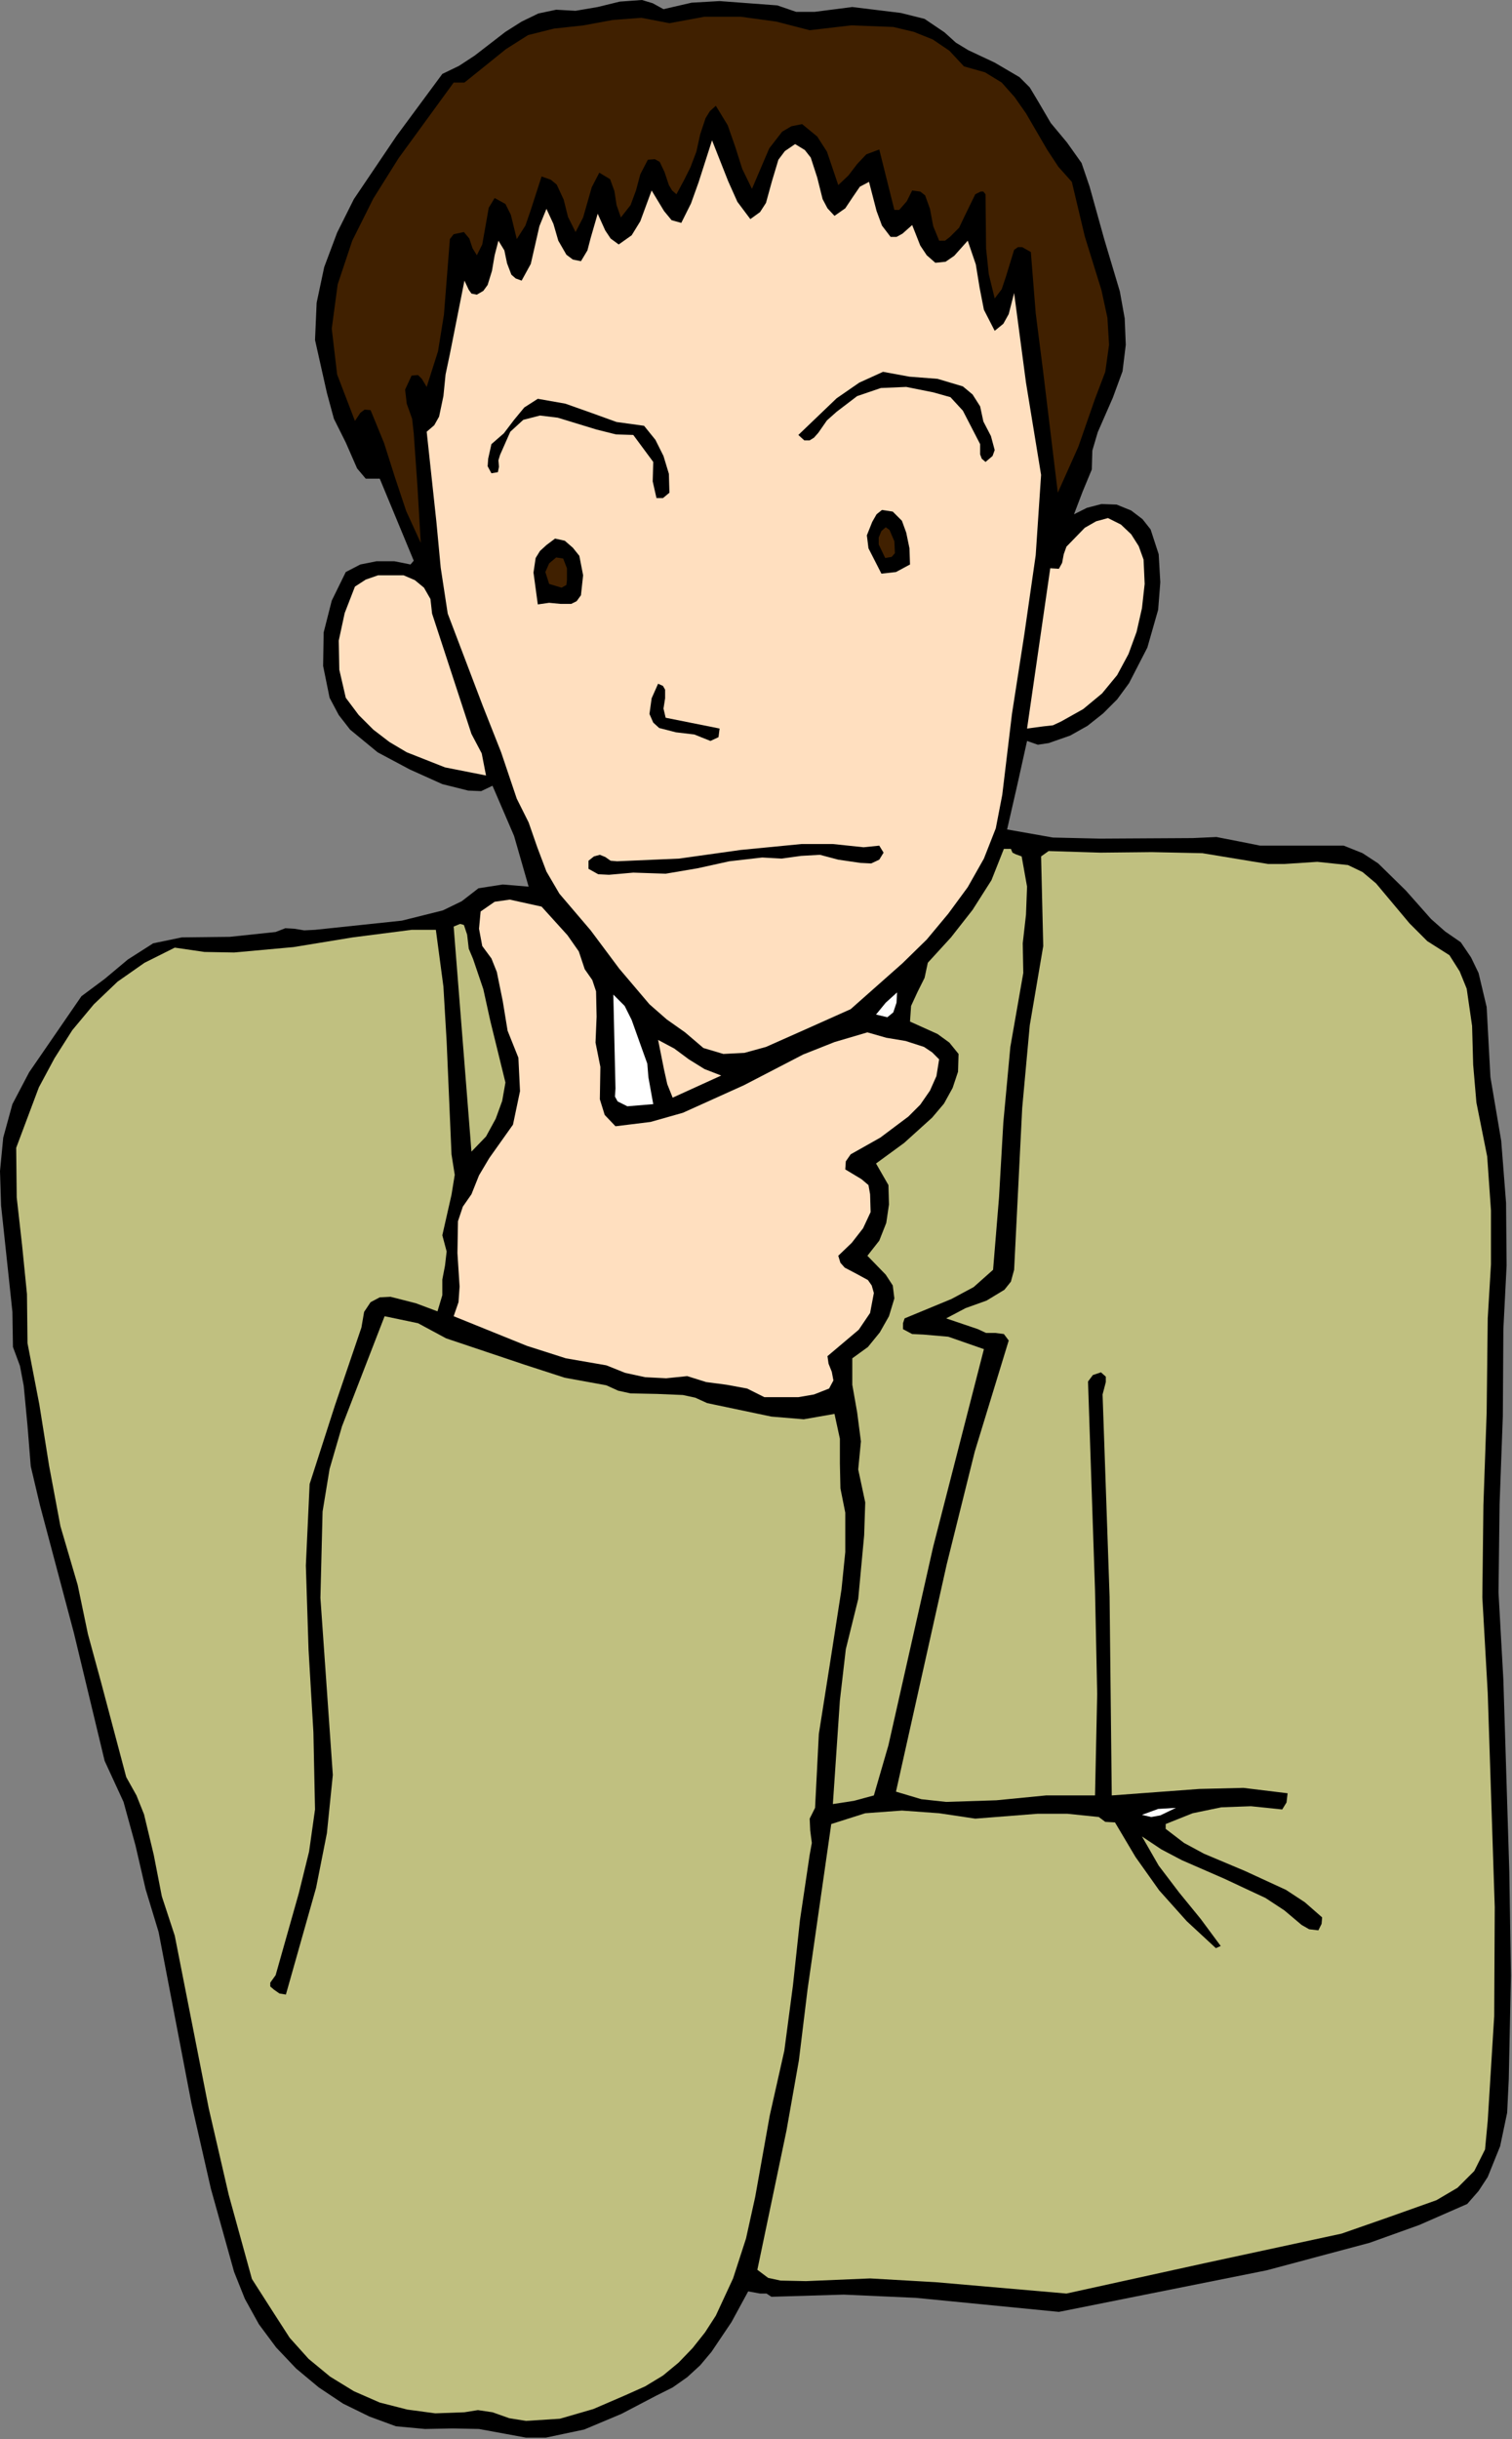
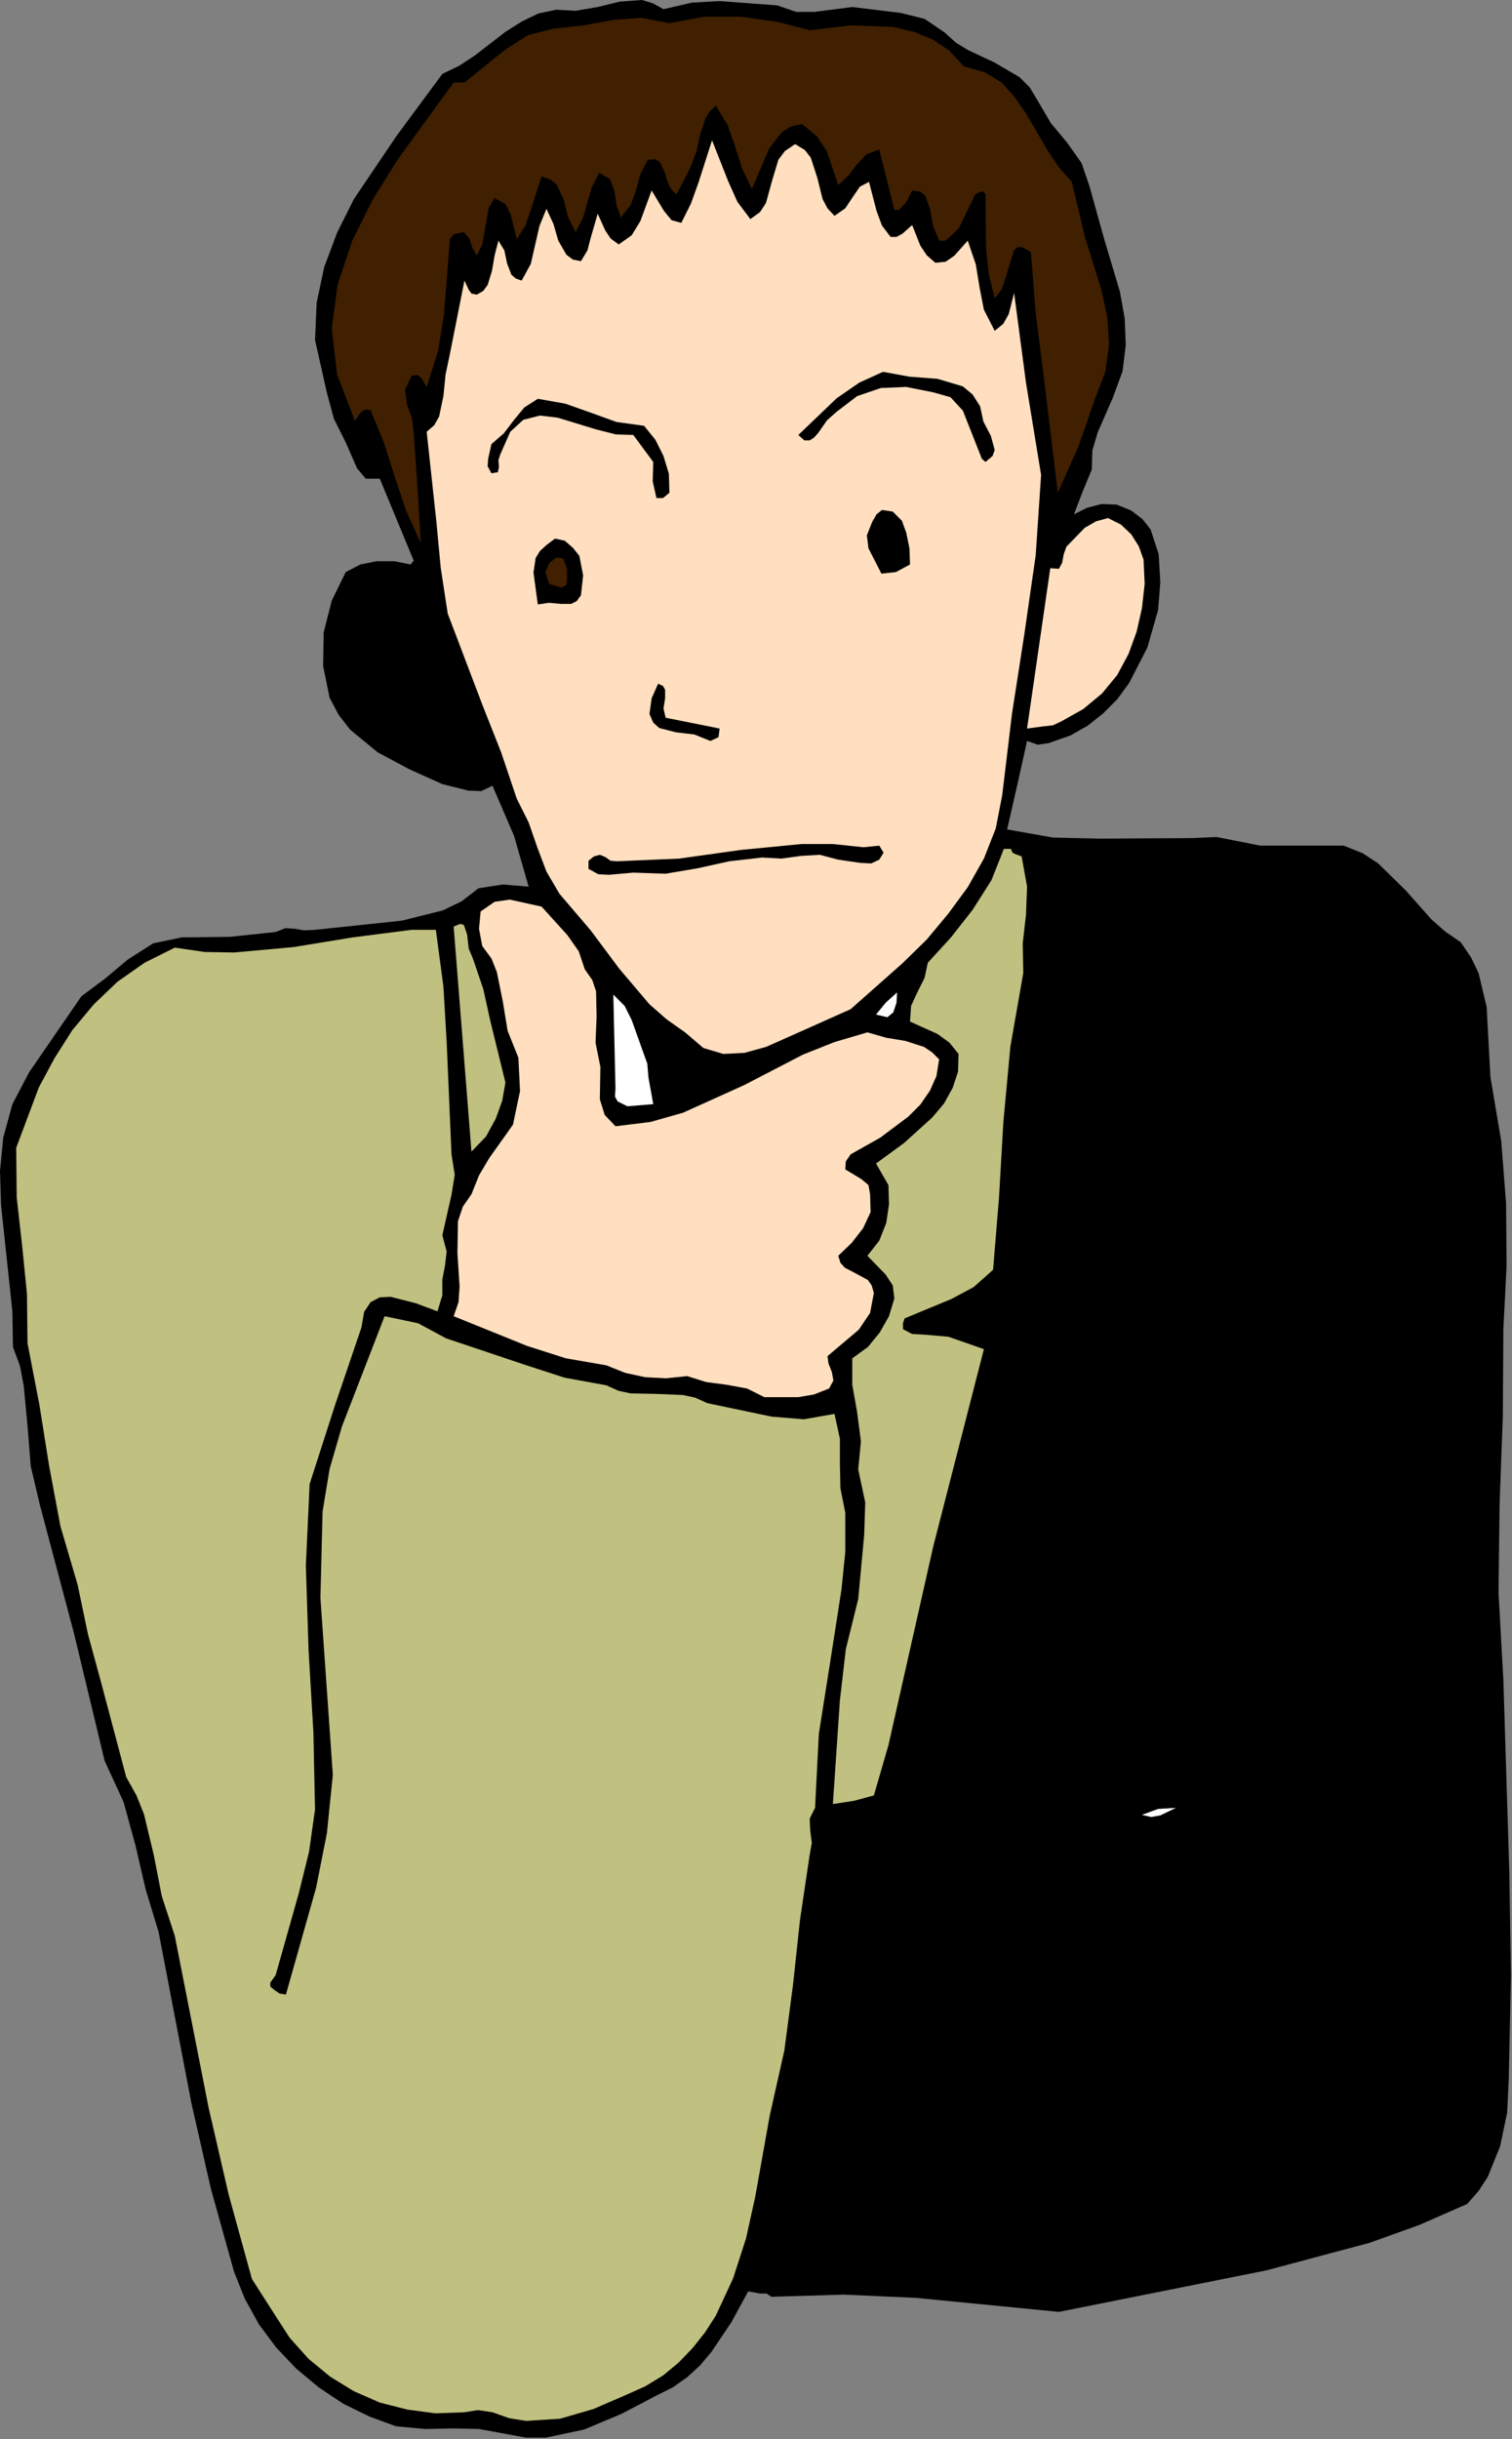
<svg xmlns="http://www.w3.org/2000/svg" xmlns:ns1="http://sodipodi.sourceforge.net/DTD/sodipodi-0.dtd" xmlns:ns2="http://www.inkscape.org/namespaces/inkscape" version="1.0" width="71.196mm" height="114.808mm" id="svg52" ns1:docname="JBIZ046.WMF">
  <rect width="100%" height="100%" fill="#808080" stroke="none" />
  <ns1:namedview pagecolor="#ffffff" bordercolor="#666666" borderopacity="1" objecttolerance="10" gridtolerance="10" guidetolerance="10" ns2:pageopacity="0" ns2:pageshadow="2" ns2:window-width="640" ns2:window-height="480" id="namedview54" />
  <defs id="defs6">
    <clipPath clipPathUnits="userSpaceOnUse" id="clipWmfPath1">
      <path d="M 0,0 L 268.992,0 L 268.992,433.824 L 0,433.824 z" id="path2" />
    </clipPath>
    <pattern id="WMFhbasepattern" patternUnits="userSpaceOnUse" width="6" height="6" x="0" y="0" />
  </defs>
  <path style="fill:#000000;fill-rule:evenodd;fill-opacity:1;stroke:none;" clip-path="url(#clipWmfPath1)" d="  M 138.336,0.96   L 141.696,2.112   L 144.96,2.112   L 151.68,1.248   L 160.32,2.304   L 164.544,3.36   L 168.096,5.76   L 170.112,7.584   L 172.32,8.928   L 177.024,11.136   L 181.44,13.728   L 183.264,15.552   L 184.704,17.952   L 187.008,21.888   L 189.888,25.344   L 192.48,28.992   L 193.92,33.216   L 196.512,42.528   L 199.296,51.84   L 200.16,56.64   L 200.352,61.344   L 199.776,66.048   L 198.048,70.752   L 195.36,76.896   L 194.4,80.16   L 194.304,83.52   L 192.672,87.456   L 191.136,91.488   L 193.44,90.336   L 196.032,89.664   L 198.72,89.76   L 201.312,90.816   L 203.328,92.352   L 204.768,94.176   L 206.208,98.592   L 206.496,103.584   L 206.112,108.48   L 204.192,115.2   L 200.928,121.536   L 198.816,124.416   L 196.32,126.912   L 193.536,129.12   L 190.464,130.848   L 186.624,132.192   L 184.704,132.48   L 182.784,131.808   L 181.056,139.584   L 179.232,147.552   L 187.392,148.992   L 195.744,149.184   L 212.256,149.088   L 216.48,148.896   L 220.416,149.664   L 224.256,150.432   L 228.192,150.432   L 239.136,150.432   L 242.496,151.776   L 245.28,153.6   L 250.176,158.4   L 254.688,163.488   L 257.184,165.696   L 259.968,167.616   L 261.792,170.304   L 263.136,173.088   L 264.576,179.136   L 265.248,191.616   L 267.168,202.944   L 268.032,213.984   L 268.128,225.12   L 267.552,236.448   L 267.456,251.904   L 266.88,267.552   L 266.688,283.296   L 267.552,298.848   L 268.608,332.928   L 268.896,351.456   L 268.512,369.888   L 268.224,375.84   L 266.976,381.792   L 264.768,387.264   L 263.136,389.76   L 261.12,392.064   L 252.576,395.808   L 243.744,398.976   L 225.408,403.872   L 188.448,411.264   L 163.008,408.768   L 150.144,408.192   L 137.28,408.576   L 136.416,408   L 135.264,408   L 133.152,407.616   L 130.176,413.088   L 126.624,418.368   L 124.608,420.768   L 122.304,422.88   L 119.712,424.704   L 116.832,426.144   L 110.592,429.408   L 103.968,432.192   L 97.152,433.632   L 93.6,433.632   L 89.952,432.96   L 85.248,432.096   L 80.544,432   L 75.648,432.096   L 70.464,431.616   L 65.76,429.888   L 61.056,427.584   L 56.736,424.704   L 52.704,421.344   L 49.152,417.6   L 46.08,413.472   L 43.584,408.96   L 41.664,404.16   L 37.536,389.376   L 34.08,374.208   L 28.224,343.68   L 25.92,336.096   L 24.096,328.224   L 21.984,320.544   L 18.624,313.248   L 13.152,290.496   L 7.104,267.744   L 5.472,260.832   L 4.896,253.632   L 4.224,246.528   L 3.552,242.976   L 2.304,239.616   L 2.208,233.376   L 1.536,227.04   L 0.192,214.464   L 0,208.32   L 0.576,202.368   L 2.208,196.416   L 5.184,190.752   L 14.496,177.216   L 18.624,174.144   L 22.752,170.688   L 27.264,167.808   L 32.352,166.752   L 40.896,166.656   L 49.056,165.792   L 50.784,165.12   L 52.416,165.216   L 54.144,165.504   L 56.064,165.408   L 71.52,163.776   L 78.816,161.952   L 82.176,160.32   L 85.152,158.016   L 89.472,157.344   L 94.08,157.728   L 91.488,148.704   L 87.648,139.776   L 85.632,140.736   L 83.328,140.64   L 78.72,139.488   L 72.96,136.896   L 67.2,133.824   L 62.304,129.792   L 60.288,127.2   L 58.656,124.128   L 57.504,118.464   L 57.6,112.512   L 59.04,106.848   L 61.536,101.76   L 64.128,100.416   L 67.008,99.84   L 70.176,99.84   L 73.056,100.416   L 73.632,99.744   L 67.584,85.152   L 65.088,85.152   L 63.552,83.328   L 61.536,78.72   L 59.424,74.496   L 58.176,69.888   L 56.064,60.48   L 56.352,53.856   L 57.696,47.52   L 60,41.376   L 62.976,35.424   L 70.56,24.192   L 78.72,13.152   L 81.696,11.712   L 84.48,9.888   L 89.952,5.664   L 92.832,3.84   L 95.808,2.4   L 98.976,1.728   L 102.432,1.92   L 106.368,1.248   L 110.304,0.288   L 114.24,0   L 116.16,0.576   L 118.08,1.632   L 123.072,0.48   L 128.064,0.192   L 138.336,0.96  z " id="path8" />
  <path style="fill:#402000;fill-rule:evenodd;fill-opacity:1;stroke:none;" clip-path="url(#clipWmfPath1)" d="  M 144.096,5.376   L 151.488,4.512   L 158.976,4.8   L 162.624,5.664   L 165.984,7.008   L 168.96,9.024   L 171.552,11.808   L 175.296,12.864   L 178.272,14.688   L 180.576,17.28   L 182.592,20.16   L 186.336,26.592   L 188.352,29.664   L 190.752,32.352   L 193.056,42.048   L 196.032,51.648   L 197.088,56.544   L 197.376,61.344   L 196.704,66.144   L 194.88,70.944   L 191.904,79.488   L 188.256,87.648   L 185.664,66.24   L 184.32,55.68   L 183.456,44.832   L 181.92,43.968   L 181.152,43.968   L 180.48,44.448   L 179.04,49.152   L 178.272,51.456   L 177.024,53.088   L 175.968,48.768   L 175.488,44.16   L 175.392,34.56   L 175.008,34.08   L 174.528,34.08   L 173.568,34.56   L 171.648,38.496   L 170.688,40.512   L 169.056,42.144   L 168.192,42.816   L 167.136,42.816   L 166.08,40.224   L 165.504,37.152   L 164.64,34.752   L 163.776,34.08   L 162.336,33.888   L 161.376,35.808   L 160.032,37.344   L 159.168,37.344   L 157.824,31.968   L 156.48,26.592   L 154.176,27.456   L 152.544,29.184   L 151.008,31.2   L 149.184,32.928   L 147.168,26.976   L 145.44,24.288   L 142.752,22.08   L 140.832,22.464   L 139.2,23.424   L 136.896,26.4   L 133.824,33.6   L 132.096,30.048   L 130.848,26.112   L 129.504,22.272   L 127.392,18.816   L 126.336,19.776   L 125.568,21.024   L 124.608,23.904   L 123.936,26.976   L 122.88,29.76   L 121.728,32.064   L 120.384,34.56   L 119.616,33.888   L 119.04,32.928   L 118.272,30.624   L 117.408,28.8   L 116.544,28.32   L 115.296,28.416   L 113.952,31.008   L 113.184,33.888   L 112.224,36.48   L 110.496,38.688   L 109.728,36.48   L 109.344,33.984   L 108.576,31.872   L 106.656,30.72   L 105.312,33.312   L 104.544,36   L 103.776,38.688   L 102.432,41.28   L 101.088,38.592   L 100.32,35.52   L 99.072,32.832   L 98.016,31.968   L 96.384,31.392   L 94.464,37.344   L 93.504,40.128   L 91.968,42.528   L 90.912,38.208   L 89.952,36.288   L 88.032,35.232   L 86.976,36.96   L 86.592,39.168   L 85.824,43.488   L 84.864,45.408   L 84.096,44.16   L 83.52,42.432   L 82.56,41.28   L 80.736,41.664   L 80.064,42.528   L 79.008,55.968   L 77.952,62.496   L 75.936,68.832   L 75.072,67.392   L 74.4,66.72   L 73.248,66.816   L 72.096,69.312   L 72.384,71.808   L 73.344,74.496   L 73.632,77.088   L 74.304,86.688   L 74.88,96.576   L 72.288,90.912   L 70.272,84.864   L 68.352,78.816   L 65.952,72.96   L 64.896,72.864   L 64.128,73.44   L 63.168,74.88   L 60,66.624   L 59.04,58.464   L 60.096,50.592   L 62.688,42.816   L 66.432,35.328   L 70.944,28.128   L 80.736,14.688   L 82.656,14.688   L 90.048,8.736   L 93.984,6.24   L 98.592,5.088   L 103.872,4.512   L 109.056,3.552   L 114.144,3.168   L 119.136,4.128   L 125.376,2.976   L 131.808,2.976   L 138.144,3.84   L 144.096,5.376  z " id="path10" />
  <path style="fill:#ffdfbf;fill-rule:evenodd;fill-opacity:1;stroke:none;" clip-path="url(#clipWmfPath1)" d="  M 133.536,38.976   L 135.264,37.728   L 136.32,36.096   L 137.376,32.256   L 138.528,28.416   L 139.68,26.88   L 141.504,25.632   L 143.232,26.688   L 144.288,28.032   L 145.44,31.584   L 146.4,35.424   L 147.264,37.056   L 148.512,38.4   L 150.432,37.056   L 151.776,35.04   L 153.024,33.216   L 154.656,32.352   L 156,37.536   L 156.96,40.128   L 158.496,42.144   L 159.552,42.144   L 160.608,41.568   L 162.336,40.032   L 163.776,43.68   L 164.928,45.408   L 166.464,46.752   L 168.288,46.56   L 169.824,45.504   L 172.224,42.816   L 173.664,47.04   L 174.336,51.168   L 175.104,55.104   L 177.024,58.848   L 178.56,57.6   L 179.52,55.872   L 180.48,52.128   L 182.592,68.064   L 185.28,84.48   L 184.32,98.784   L 182.304,112.8   L 180.096,127.008   L 178.368,141.408   L 177.216,147.36   L 175.104,152.736   L 172.224,157.824   L 168.768,162.528   L 164.928,167.136   L 160.608,171.36   L 151.392,179.52   L 144.096,182.784   L 136.32,186.24   L 132.48,187.296   L 128.736,187.488   L 125.184,186.432   L 121.92,183.648   L 118.656,181.344   L 115.584,178.656   L 110.208,172.32   L 105.12,165.504   L 99.552,158.976   L 97.248,155.04   L 95.616,150.72   L 94.08,146.304   L 91.968,142.08   L 89.184,133.824   L 85.92,125.568   L 79.68,109.152   L 78.432,100.992   L 77.664,92.832   L 75.936,76.8   L 77.28,75.648   L 78.144,74.112   L 78.912,70.464   L 79.296,66.624   L 80.064,62.976   L 82.656,49.92   L 83.424,51.552   L 83.904,52.224   L 84.864,52.416   L 86.016,51.744   L 86.784,50.688   L 87.552,48.192   L 88.032,45.408   L 88.704,42.816   L 89.76,44.544   L 90.24,46.848   L 91.008,48.864   L 91.776,49.536   L 92.832,49.92   L 94.464,46.944   L 95.232,43.584   L 96,40.224   L 97.248,37.152   L 98.496,39.84   L 99.36,42.816   L 100.8,45.312   L 101.952,46.176   L 103.392,46.464   L 104.544,44.544   L 105.12,42.336   L 106.368,38.016   L 107.712,40.992   L 108.672,42.432   L 110.112,43.488   L 112.416,41.856   L 113.952,39.36   L 115.968,33.888   L 118.176,37.536   L 119.52,39.168   L 121.248,39.648   L 122.976,36.192   L 124.32,32.448   L 126.72,24.96   L 129.6,32.256   L 131.232,35.904   L 133.536,38.976  z " id="path12" />
-   <path style="fill:#000000;fill-rule:evenodd;fill-opacity:1;stroke:none;" clip-path="url(#clipWmfPath1)" d="  M 174.432,72.288   L 175.008,74.976   L 176.352,77.568   L 177.024,80.064   L 176.64,81.12   L 175.392,82.176   L 174.72,81.6   L 174.432,80.832   L 174.432,79.008   L 171.36,73.056   L 169.152,70.656   L 166.08,69.792   L 161.28,68.832   L 156.768,69.024   L 152.544,70.464   L 148.896,73.248   L 147.168,74.784   L 145.632,76.992   L 144.864,77.856   L 144.096,78.336   L 143.136,78.336   L 142.08,77.376   L 148.896,70.848   L 152.928,68.064   L 157.152,66.144   L 161.856,67.008   L 166.848,67.392   L 171.36,68.736   L 173.088,70.176   L 174.432,72.288  z " id="path14" />
+   <path style="fill:#000000;fill-rule:evenodd;fill-opacity:1;stroke:none;" clip-path="url(#clipWmfPath1)" d="  M 174.432,72.288   L 175.008,74.976   L 176.352,77.568   L 177.024,80.064   L 176.64,81.12   L 175.392,82.176   L 174.72,81.6   L 174.432,80.832   L 171.36,73.056   L 169.152,70.656   L 166.08,69.792   L 161.28,68.832   L 156.768,69.024   L 152.544,70.464   L 148.896,73.248   L 147.168,74.784   L 145.632,76.992   L 144.864,77.856   L 144.096,78.336   L 143.136,78.336   L 142.08,77.376   L 148.896,70.848   L 152.928,68.064   L 157.152,66.144   L 161.856,67.008   L 166.848,67.392   L 171.36,68.736   L 173.088,70.176   L 174.432,72.288  z " id="path14" />
  <path style="fill:#000000;fill-rule:evenodd;fill-opacity:1;stroke:none;" clip-path="url(#clipWmfPath1)" d="  M 114.624,75.744   L 116.64,78.24   L 118.08,81.12   L 119.04,84.288   L 119.136,87.648   L 117.984,88.608   L 116.832,88.608   L 116.16,85.632   L 116.256,82.176   L 112.704,77.376   L 109.632,77.28   L 106.176,76.416   L 99.264,74.304   L 96.096,73.92   L 93.12,74.688   L 90.816,76.8   L 88.992,80.928   L 88.704,81.888   L 88.8,83.04   L 88.608,84   L 87.456,84.192   L 86.784,82.944   L 86.88,81.6   L 87.456,79.008   L 89.664,77.088   L 91.488,74.688   L 93.312,72.48   L 95.712,70.944   L 100.608,71.808   L 105.216,73.44   L 109.728,75.072   L 114.624,75.744  z " id="path16" />
  <path style="fill:#000000;fill-rule:evenodd;fill-opacity:1;stroke:none;" clip-path="url(#clipWmfPath1)" d="  M 161.28,94.752   L 161.856,97.536   L 161.952,100.416   L 159.456,101.76   L 156.864,102.048   L 154.56,97.536   L 154.272,95.232   L 155.232,92.832   L 156,91.488   L 156.96,90.72   L 158.88,91.008   L 160.512,92.64   L 161.28,94.752  z " id="path18" />
  <path style="fill:#ffdfbf;fill-rule:evenodd;fill-opacity:1;stroke:none;" clip-path="url(#clipWmfPath1)" d="  M 203.52,99.552   L 203.712,103.872   L 203.232,108.192   L 202.272,112.416   L 200.832,116.352   L 198.816,120.096   L 196.128,123.36   L 192.768,126.144   L 188.832,128.352   L 187.392,129.024   L 185.664,129.216   L 182.784,129.6   L 186.912,101.088   L 188.448,101.184   L 189.024,100.128   L 189.312,98.592   L 189.792,97.248   L 193.056,93.888   L 195.072,92.736   L 197.184,92.16   L 199.488,93.312   L 201.312,95.04   L 202.656,97.152   L 203.52,99.552  z " id="path20" />
-   <path style="fill:#402000;fill-rule:evenodd;fill-opacity:1;stroke:none;" clip-path="url(#clipWmfPath1)" d="  M 159.168,96.288   L 159.264,98.4   L 158.688,99.072   L 157.536,99.264   L 156.384,96.864   L 156.384,95.616   L 156.864,94.464   L 157.632,93.792   L 158.304,94.272   L 159.168,96.288  z " id="path22" />
  <path style="fill:#000000;fill-rule:evenodd;fill-opacity:1;stroke:none;" clip-path="url(#clipWmfPath1)" d="  M 103.104,98.88   L 103.776,102.336   L 103.392,105.888   L 102.624,106.944   L 101.664,107.424   L 99.744,107.424   L 97.728,107.232   L 95.712,107.52   L 94.944,101.856   L 95.328,99.264   L 96.096,98.016   L 97.248,96.96   L 98.784,95.808   L 100.512,96.192   L 101.952,97.44   L 103.104,98.88  z " id="path24" />
  <path style="fill:#402000;fill-rule:evenodd;fill-opacity:1;stroke:none;" clip-path="url(#clipWmfPath1)" d="  M 100.896,101.088   L 100.896,103.2   L 100.8,104.064   L 99.936,104.544   L 97.728,103.872   L 97.056,101.76   L 97.728,100.224   L 98.976,99.168   L 100.224,99.36   L 100.896,101.088  z " id="path26" />
-   <path style="fill:#ffdfbf;fill-rule:evenodd;fill-opacity:1;stroke:none;" clip-path="url(#clipWmfPath1)" d="  M 76.896,109.152   L 83.904,130.56   L 85.728,134.016   L 86.496,137.952   L 79.2,136.512   L 72.384,133.824   L 69.312,132   L 66.432,129.792   L 63.84,127.2   L 61.536,124.128   L 60.384,119.136   L 60.288,113.952   L 61.344,109.056   L 63.168,104.352   L 65.088,103.104   L 67.296,102.336   L 71.808,102.336   L 73.824,103.2   L 75.456,104.544   L 76.608,106.56   L 76.896,109.152  z " id="path28" />
  <path style="fill:#000000;fill-rule:evenodd;fill-opacity:1;stroke:none;" clip-path="url(#clipWmfPath1)" d="  M 118.464,127.68   L 128.064,129.6   L 127.872,131.136   L 126.432,131.808   L 123.552,130.656   L 120.288,130.272   L 117.312,129.504   L 116.256,128.544   L 115.584,127.008   L 115.968,124.224   L 117.12,121.632   L 117.984,122.016   L 118.368,122.688   L 118.368,124.224   L 118.08,126.048   L 118.464,127.68  z " id="path30" />
  <path style="fill:#000000;fill-rule:evenodd;fill-opacity:1;stroke:none;" clip-path="url(#clipWmfPath1)" d="  M 156.48,150.432   L 157.248,151.68   L 156.48,152.928   L 155.04,153.6   L 153.12,153.504   L 149.184,152.928   L 145.92,152.064   L 142.56,152.256   L 139.104,152.736   L 135.648,152.544   L 129.792,153.216   L 124.128,154.464   L 118.464,155.424   L 112.704,155.232   L 108.384,155.616   L 106.464,155.52   L 104.736,154.56   L 104.736,153.12   L 105.696,152.352   L 106.752,152.064   L 107.712,152.448   L 108.672,153.12   L 109.824,153.216   L 120.864,152.736   L 131.808,151.2   L 142.656,150.144   L 148.224,150.144   L 153.696,150.72   L 156.48,150.432  z " id="path32" />
  <path style="fill:#c0c080;fill-rule:evenodd;fill-opacity:1;stroke:none;" clip-path="url(#clipWmfPath1)" d="  M 179.904,151.008   L 180.192,151.68   L 180.768,151.968   L 181.824,152.352   L 182.784,157.728   L 182.592,162.72   L 182.016,167.808   L 182.112,173.088   L 179.808,186.24   L 178.56,199.68   L 177.792,213.024   L 176.736,225.888   L 173.28,228.96   L 169.344,231.072   L 160.992,234.528   L 160.704,235.392   L 160.704,236.448   L 162.336,237.312   L 164.352,237.408   L 168.768,237.792   L 175.104,240   L 166.08,275.136   L 158.112,310.464   L 155.52,319.392   L 151.968,320.352   L 148.224,320.928   L 149.472,302.496   L 150.528,293.376   L 152.736,284.448   L 153.792,273.12   L 153.984,267.264   L 152.736,261.408   L 153.216,256.416   L 152.544,251.232   L 151.68,246.336   L 151.68,241.632   L 154.464,239.616   L 156.576,237.024   L 158.208,234.144   L 159.168,230.976   L 158.88,228.672   L 157.632,226.752   L 154.368,223.392   L 156.48,220.704   L 157.728,217.536   L 158.208,214.272   L 158.112,210.816   L 155.904,206.976   L 160.896,203.328   L 165.888,198.816   L 168,196.32   L 169.536,193.536   L 170.496,190.656   L 170.592,187.488   L 168.96,185.472   L 166.848,183.936   L 161.952,181.728   L 162.144,178.944   L 163.296,176.448   L 164.544,173.952   L 165.12,171.264   L 169.248,166.752   L 173.088,161.856   L 176.448,156.576   L 178.656,151.008   L 179.904,151.008  z " id="path34" />
-   <path style="fill:#c0c080;fill-rule:evenodd;fill-opacity:1;stroke:none;" clip-path="url(#clipWmfPath1)" d="  M 222.72,153.216   L 225.696,153.696   L 228.576,153.696   L 234.432,153.312   L 239.904,153.888   L 242.496,155.136   L 244.896,157.152   L 250.848,164.256   L 254.016,167.424   L 257.952,169.92   L 259.776,172.8   L 261.024,175.872   L 261.984,182.496   L 262.176,189.408   L 262.752,196.128   L 264.672,205.728   L 265.344,215.328   L 265.344,224.928   L 264.768,234.528   L 264.576,251.328   L 264,267.744   L 263.808,284.16   L 264.768,301.152   L 266.016,339.264   L 265.92,358.656   L 264.768,377.28   L 264.288,382.368   L 262.368,386.208   L 259.392,389.184   L 255.648,391.392   L 247.008,394.464   L 238.752,397.344   L 214.272,402.624   L 189.792,408   L 166.56,405.984   L 154.848,405.312   L 143.424,405.792   L 138.912,405.696   L 136.704,405.216   L 134.784,403.776   L 139.968,379.008   L 142.176,366.528   L 143.712,353.952   L 147.936,324.48   L 153.984,322.56   L 160.512,322.08   L 167.136,322.56   L 173.568,323.52   L 184.608,322.656   L 189.984,322.656   L 195.552,323.232   L 196.704,324.096   L 198.432,324.192   L 202.08,330.336   L 206.304,336.288   L 211.2,341.76   L 216.384,346.56   L 217.248,346.176   L 213.696,341.376   L 209.856,336.672   L 206.208,331.872   L 203.232,326.688   L 206.688,328.992   L 210.336,330.912   L 217.824,334.176   L 225.216,337.632   L 228.576,339.84   L 231.648,342.432   L 232.992,343.2   L 234.624,343.392   L 235.2,342.24   L 235.296,341.088   L 232.224,338.4   L 228.864,336.192   L 221.568,332.832   L 214.272,329.76   L 210.72,327.84   L 207.456,325.344   L 207.456,324.48   L 212.256,322.56   L 217.344,321.504   L 222.624,321.312   L 228.192,321.888   L 228.96,320.64   L 229.152,319.008   L 221.28,318.048   L 213.408,318.24   L 197.856,319.392   L 197.472,284.064   L 196.224,248.064   L 196.8,245.856   L 196.8,244.896   L 195.936,244.128   L 194.496,244.608   L 193.632,245.76   L 194.88,282.912   L 195.264,301.344   L 194.88,319.392   L 186.144,319.392   L 177.312,320.256   L 168.384,320.544   L 163.968,320.064   L 159.456,318.72   L 168.48,278.304   L 173.472,258.24   L 179.52,238.464   L 178.656,237.312   L 177.12,237.12   L 175.488,237.12   L 174.048,236.448   L 168.384,234.528   L 171.84,232.704   L 175.584,231.36   L 178.752,229.44   L 179.904,228   L 180.48,225.888   L 181.92,197.088   L 183.264,182.4   L 185.664,168.288   L 185.28,152.352   L 186.624,151.392   L 195.84,151.68   L 204.96,151.584   L 213.984,151.776   L 222.72,153.216  z " id="path36" />
  <path style="fill:#ffdfbf;fill-rule:evenodd;fill-opacity:1;stroke:none;" clip-path="url(#clipWmfPath1)" d="  M 96.384,161.28   L 100.992,166.368   L 103.008,169.248   L 104.064,172.416   L 105.408,174.336   L 106.08,176.352   L 106.176,180.864   L 105.984,185.472   L 106.848,189.792   L 106.752,195.552   L 107.616,198.336   L 109.536,200.352   L 115.776,199.584   L 121.536,197.952   L 132.384,193.056   L 142.944,187.584   L 148.512,185.376   L 154.368,183.648   L 157.728,184.608   L 161.184,185.184   L 164.448,186.24   L 165.888,187.2   L 167.136,188.448   L 166.656,191.424   L 165.504,194.016   L 163.776,196.512   L 161.664,198.624   L 156.672,202.368   L 151.392,205.344   L 150.528,206.592   L 150.432,208.032   L 153.312,209.76   L 154.56,210.816   L 154.848,212.448   L 154.944,215.616   L 153.6,218.496   L 151.584,221.088   L 149.184,223.392   L 149.568,224.64   L 150.336,225.504   L 152.352,226.56   L 154.464,227.712   L 155.136,228.672   L 155.52,230.016   L 154.848,233.568   L 152.832,236.544   L 147.264,241.248   L 147.456,242.592   L 148.032,244.032   L 148.32,245.568   L 147.552,247.008   L 144.864,248.064   L 142.08,248.544   L 136.032,248.544   L 132.96,247.008   L 129.312,246.336   L 125.664,245.856   L 122.304,244.8   L 118.56,245.184   L 114.816,244.992   L 111.264,244.224   L 107.904,242.88   L 100.704,241.632   L 93.792,239.424   L 80.736,234.144   L 81.6,231.648   L 81.792,228.864   L 81.408,222.912   L 81.504,217.248   L 82.368,214.656   L 83.904,212.448   L 85.248,209.088   L 87.072,206.016   L 91.296,200.064   L 92.544,194.112   L 92.256,188.16   L 90.336,183.36   L 89.472,178.08   L 88.416,172.896   L 87.456,170.496   L 85.824,168.288   L 85.248,165.216   L 85.536,162.144   L 88.032,160.416   L 90.72,160.032   L 96.384,161.28  z " id="path38" />
  <path style="fill:#c0c080;fill-rule:evenodd;fill-opacity:1;stroke:none;" clip-path="url(#clipWmfPath1)" d="  M 84.192,170.592   L 86.016,175.968   L 87.264,181.632   L 89.952,192.576   L 89.376,195.84   L 88.224,199.008   L 86.496,202.176   L 83.904,204.864   L 80.736,164.832   L 81.888,164.352   L 82.56,164.544   L 83.136,166.272   L 83.424,168.768   L 84.192,170.592  z " id="path40" />
  <path style="fill:#c0c080;fill-rule:evenodd;fill-opacity:1;stroke:none;" clip-path="url(#clipWmfPath1)" d="  M 77.568,165.408   L 78.912,175.488   L 79.488,185.28   L 80.352,205.344   L 80.928,208.992   L 80.352,212.544   L 78.72,219.744   L 79.488,222.624   L 79.2,225.12   L 78.72,227.616   L 78.72,230.4   L 77.856,233.28   L 74.016,231.84   L 69.504,230.688   L 67.584,230.784   L 65.952,231.648   L 64.8,233.376   L 64.32,236.16   L 59.616,249.984   L 55.104,264   L 54.432,278.496   L 54.912,293.472   L 55.776,308.16   L 56.064,321.888   L 55.008,329.376   L 53.184,336.768   L 49.056,351.36   L 48.096,352.704   L 48.096,353.376   L 48.768,353.952   L 49.728,354.624   L 50.88,354.816   L 56.256,335.808   L 58.176,326.112   L 59.232,315.744   L 57.024,284.256   L 57.408,268.896   L 58.656,261.312   L 60.864,253.728   L 68.448,234.144   L 74.4,235.392   L 79.392,238.08   L 93.408,242.784   L 100.512,245.088   L 107.904,246.432   L 110.016,247.392   L 112.224,247.872   L 116.928,247.968   L 121.536,248.16   L 123.744,248.64   L 125.856,249.6   L 137.28,252   L 143.04,252.48   L 148.512,251.52   L 149.472,255.936   L 149.472,260.352   L 149.568,264.768   L 150.432,269.088   L 150.432,276.096   L 149.76,282.72   L 147.744,295.68   L 145.728,308.448   L 145.056,321.6   L 144.096,323.52   L 144.192,325.632   L 144.48,327.84   L 144.096,329.952   L 142.368,341.568   L 141.12,353.184   L 139.584,364.8   L 136.992,376.32   L 134.4,390.816   L 132.768,398.208   L 130.464,405.312   L 127.392,411.936   L 125.472,414.912   L 123.264,417.696   L 120.768,420.288   L 117.984,422.592   L 114.816,424.512   L 111.168,426.144   L 105.6,428.544   L 99.648,430.272   L 93.6,430.656   L 90.624,430.176   L 87.648,429.12   L 85.056,428.736   L 82.656,429.12   L 77.472,429.312   L 72.48,428.64   L 67.584,427.392   L 62.976,425.376   L 58.752,422.784   L 54.912,419.616   L 51.552,415.872   L 48.768,411.552   L 44.832,405.408   L 40.704,390.432   L 37.152,375.072   L 31.104,344.352   L 28.8,337.344   L 27.36,329.952   L 25.632,322.752   L 24.288,319.392   L 22.464,316.128   L 17.952,299.136   L 15.648,290.688   L 13.824,281.952   L 10.752,271.488   L 8.736,260.736   L 7.008,249.888   L 4.896,238.944   L 4.8,230.208   L 3.936,221.568   L 2.976,213.024   L 2.88,204.192   L 6.912,193.44   L 9.696,188.256   L 12.864,183.264   L 16.704,178.656   L 20.928,174.624   L 25.728,171.264   L 31.104,168.576   L 36.384,169.344   L 41.664,169.44   L 52.224,168.48   L 62.784,166.752   L 73.248,165.408   L 77.568,165.408  z " id="path42" />
  <path style="fill:#ffffff;fill-rule:evenodd;fill-opacity:1;stroke:none;" clip-path="url(#clipWmfPath1)" d="  M 155.904,180.48   L 157.632,178.368   L 159.648,176.544   L 159.552,178.368   L 158.976,180.096   L 157.92,180.96   L 155.904,180.48  z " id="path44" />
  <path style="fill:#ffffff;fill-rule:evenodd;fill-opacity:1;stroke:none;" clip-path="url(#clipWmfPath1)" d="  M 114.336,186.816   L 115.2,189.216   L 115.392,191.616   L 116.256,196.416   L 111.648,196.8   L 109.92,195.936   L 109.44,195.072   L 109.536,193.632   L 109.152,176.928   L 111.168,178.944   L 112.416,181.44   L 114.336,186.816  z " id="path46" />
-   <path style="fill:#ffdfbf;fill-rule:evenodd;fill-opacity:1;stroke:none;" clip-path="url(#clipWmfPath1)" d="  M 128.352,191.328   L 119.712,195.264   L 118.752,192.864   L 118.176,190.272   L 117.12,184.992   L 120,186.528   L 122.592,188.448   L 125.376,190.176   L 128.352,191.328  z " id="path48" />
  <path style="fill:#ffffff;fill-rule:evenodd;fill-opacity:1;stroke:none;" clip-path="url(#clipWmfPath1)" d="  M 209.28,321.6   L 206.496,322.944   L 204.864,323.232   L 203.232,322.848   L 206.112,321.792   L 209.28,321.6  z " id="path50" />
</svg>